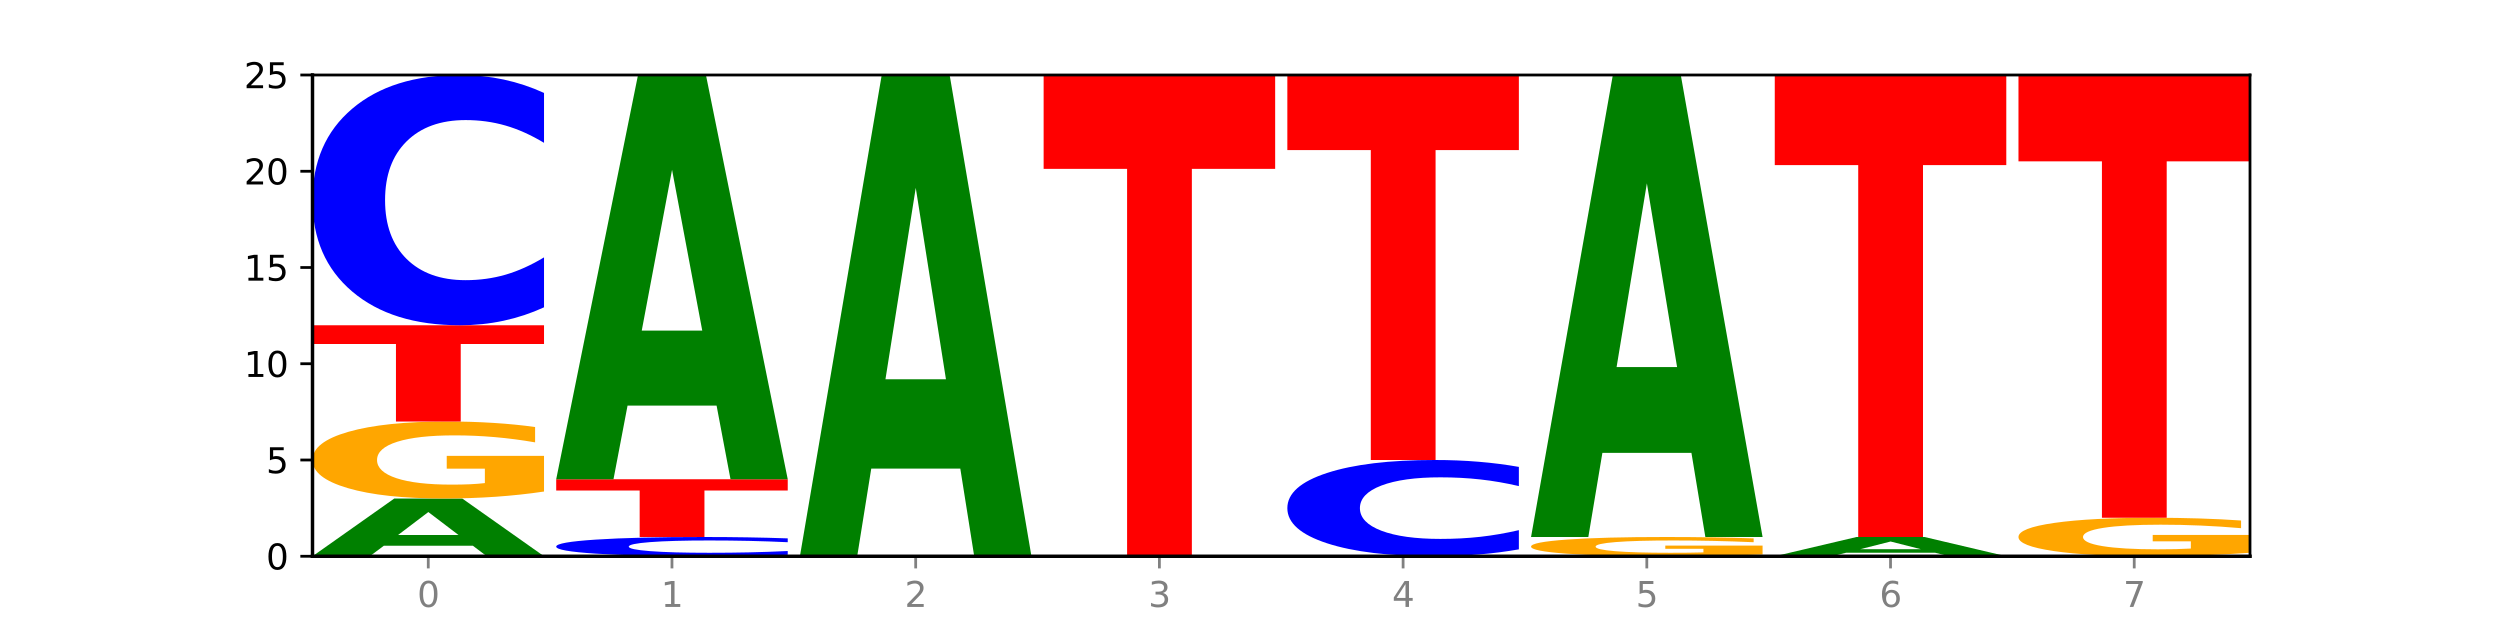
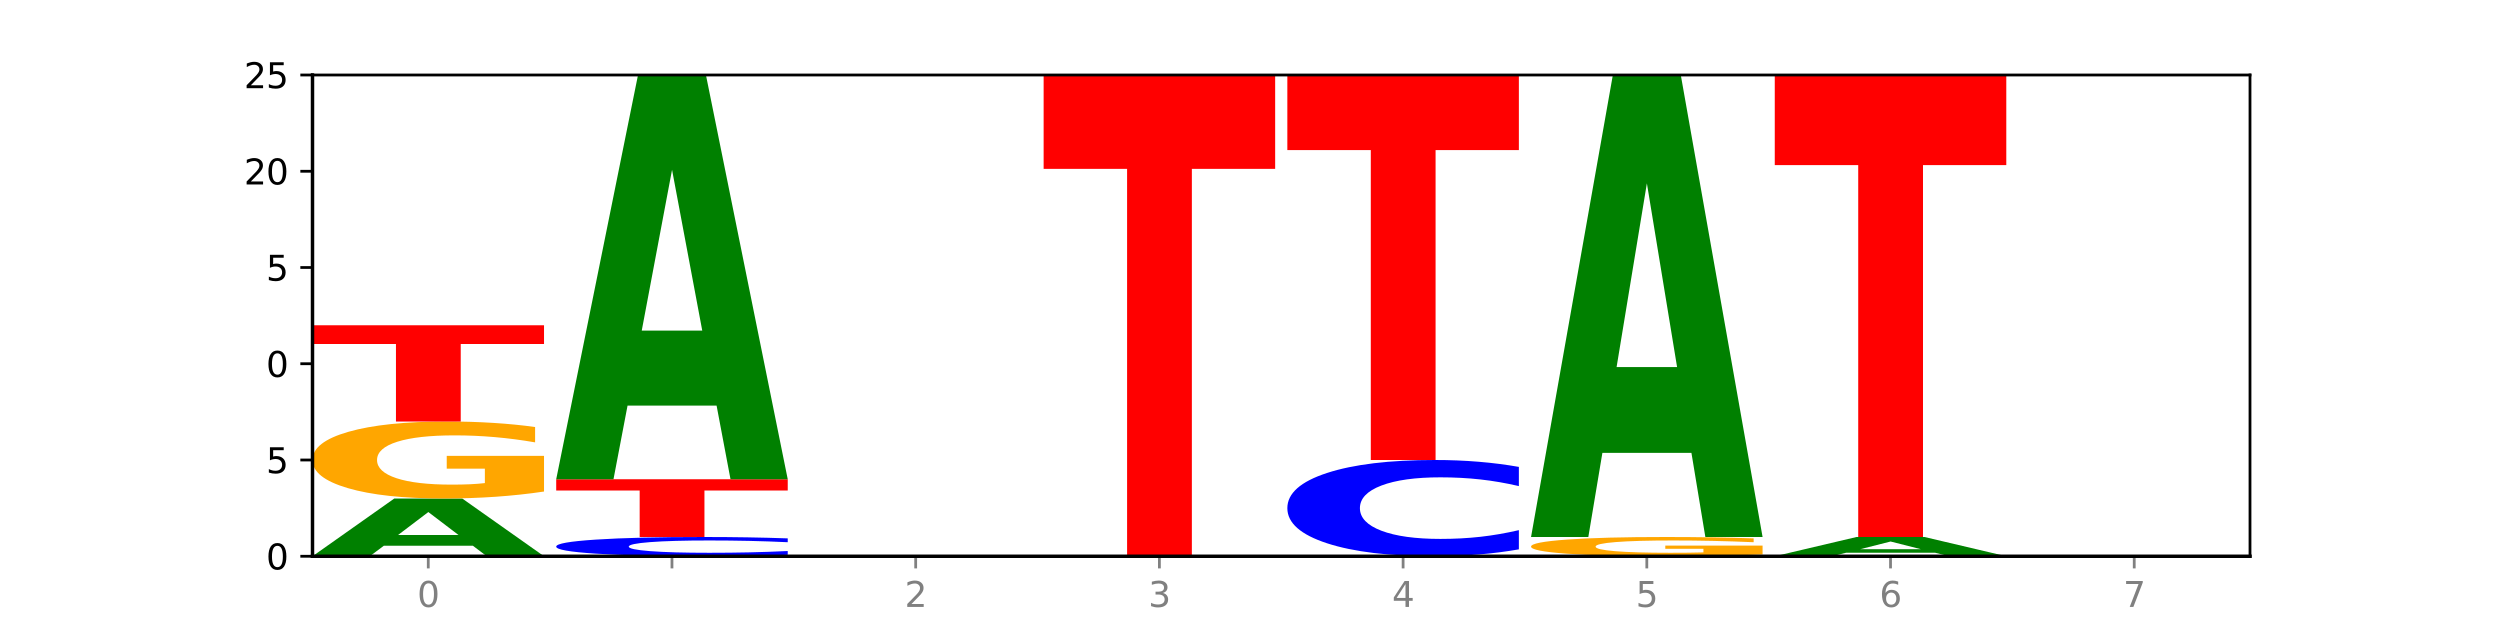
<svg xmlns="http://www.w3.org/2000/svg" xmlns:xlink="http://www.w3.org/1999/xlink" width="720pt" height="180pt" viewBox="0 0 720 180" version="1.1">
  <defs>
    <style type="text/css">*{stroke-linejoin: round; stroke-linecap: butt}</style>
  </defs>
  <g id="figure_1">
    <g id="patch_1">
      <path d="M 0 180  L 720 180  L 720 0  L 0 0  z " style="fill: #ffffff" />
    </g>
    <g id="axes_1">
      <g id="patch_2">
        <path d="M 90 160.2  L 648 160.2  L 648 21.6  L 90 21.6  z " style="fill: #ffffff" />
      </g>
      <g id="line2d_1">
        <path d="M 90 160.2  L 648 160.2  " clip-path="url(#pb019f61778)" style="fill: none; stroke: #000000; stroke-width: 0.5; stroke-linecap: square" />
      </g>
      <g id="patch_3">
        <path d="M 136.189 157.17  L 110.545 157.17  L 106.496 160.2  L 90 160.2  L 113.558 143.568  L 133.121 143.568  L 156.679 160.2  L 140.197 160.2  L 136.189 157.17  z M 114.635 154.083  L 132.058 154.083  L 123.36 147.468  L 114.635 154.083  z " clip-path="url(#pb019f61778)" style="fill: #008000" />
      </g>
      <g id="patch_4">
        <path d="M 156.679 141.562  Q 149.955 142.565 142.722 143.069  Q 135.489 143.568 127.778 143.568  Q 110.353 143.568 100.177 140.581  Q 90 137.595 90 132.487  Q 90 127.32 100.356 124.356  Q 110.727 121.392 128.764 121.392  Q 135.713 121.392 142.079 121.795  Q 148.46 122.194 154.109 122.982  L 154.109 127.402  Q 148.281 126.39 142.513 125.89  Q 136.744 125.387 130.946 125.387  Q 120.216 125.387 114.403 127.228  Q 108.59 129.065 108.59 132.487  Q 108.59 135.877 114.194 137.727  Q 119.798 139.573 130.109 139.573  Q 132.919 139.573 135.325 139.468  Q 137.731 139.358 139.643 139.129  L 139.643 134.979  L 128.66 134.979  L 128.66 131.282  L 156.679 131.282  L 156.679 141.562  z " clip-path="url(#pb019f61778)" style="fill: #ffa600" />
      </g>
      <g id="patch_5">
        <path d="M 90 93.672  L 156.679 93.672  L 156.679 99.078  L 132.69 99.078  L 132.69 121.392  L 114.036 121.392  L 114.036 99.078  L 90 99.078  L 90 93.672  z " clip-path="url(#pb019f61778)" style="fill: #ff0000" />
      </g>
      <g id="patch_6">
-         <path d="M 156.679 88.506  Q 151.102 91.067 145.07 92.362  Q 139.039 93.672 132.47 93.672  Q 112.882 93.672 101.441 83.965  Q 90 74.258 90 57.658  Q 90 40.999 101.441 31.307  Q 112.882 21.6 132.47 21.6  Q 139.039 21.6 145.07 22.91  Q 151.102 24.205 156.679 26.766  L 156.679 41.133  Q 151.051 37.738 145.591 36.16  Q 140.131 34.582 134.1 34.582  Q 123.281 34.582 117.082 40.731  Q 110.899 46.865 110.899 57.658  Q 110.899 68.407 117.082 74.556  Q 123.281 80.69 134.1 80.69  Q 140.131 80.69 145.591 79.112  Q 151.051 77.519 156.679 74.124  L 156.679 88.506  z " clip-path="url(#pb019f61778)" style="fill: #0000ff" />
-       </g>
+         </g>
      <g id="patch_7">
        <path d="M 226.868 159.803  Q 221.29 160 215.259 160.099  Q 209.228 160.2 202.659 160.2  Q 183.07 160.2 171.629 159.453  Q 160.189 158.707 160.189 157.43  Q 160.189 156.148 171.629 155.403  Q 183.07 154.656 202.659 154.656  Q 209.228 154.656 215.259 154.757  Q 221.29 154.856 226.868 155.053  L 226.868 156.159  Q 221.24 155.897 215.78 155.776  Q 210.32 155.655 204.289 155.655  Q 193.47 155.655 187.27 156.128  Q 181.088 156.599 181.088 157.43  Q 181.088 158.257 187.27 158.73  Q 193.47 159.201 204.289 159.201  Q 210.32 159.201 215.78 159.08  Q 221.24 158.957 226.868 158.696  L 226.868 159.803  z " clip-path="url(#pb019f61778)" style="fill: #0000ff" />
      </g>
      <g id="patch_8">
        <path d="M 160.189 138.024  L 226.868 138.024  L 226.868 141.268  L 202.879 141.268  L 202.879 154.656  L 184.224 154.656  L 184.224 141.268  L 160.189 141.268  L 160.189 138.024  z " clip-path="url(#pb019f61778)" style="fill: #ff0000" />
      </g>
      <g id="patch_9">
        <path d="M 206.377 116.815  L 180.734 116.815  L 176.685 138.024  L 160.189 138.024  L 183.747 21.6  L 203.31 21.6  L 226.868 138.024  L 210.386 138.024  L 206.377 116.815  z M 184.824 95.207  L 202.247 95.207  L 193.549 48.897  L 184.824 95.207  z " clip-path="url(#pb019f61778)" style="fill: #008000" />
      </g>
      <g id="patch_10">
-         <path d="M 276.566 134.951  L 250.922 134.951  L 246.873 160.2  L 230.377 160.2  L 253.935 21.6  L 273.499 21.6  L 297.057 160.2  L 280.574 160.2  L 276.566 134.951  z M 255.012 109.228  L 272.435 109.228  L 263.737 54.096  L 255.012 109.228  z " clip-path="url(#pb019f61778)" style="fill: #008000" />
-       </g>
+         </g>
      <g id="patch_11">
        <path d="M 300.566 21.6  L 367.245 21.6  L 367.245 48.631  L 343.256 48.631  L 343.256 160.2  L 324.602 160.2  L 324.602 48.631  L 300.566 48.631  L 300.566 21.6  z " clip-path="url(#pb019f61778)" style="fill: #ff0000" />
      </g>
      <g id="patch_12">
        <path d="M 437.434 158.213  Q 431.856 159.198 425.825 159.696  Q 419.794 160.2 413.225 160.2  Q 393.636 160.2 382.196 156.467  Q 370.755 152.733 370.755 146.349  Q 370.755 139.941 382.196 136.213  Q 393.636 132.48 413.225 132.48  Q 419.794 132.48 425.825 132.984  Q 431.856 133.482 437.434 134.467  L 437.434 139.993  Q 431.806 138.687 426.346 138.08  Q 420.886 137.473 414.855 137.473  Q 404.036 137.473 397.836 139.838  Q 391.654 142.197 391.654 146.349  Q 391.654 150.483 397.836 152.848  Q 404.036 155.207 414.855 155.207  Q 420.886 155.207 426.346 154.6  Q 431.806 153.987 437.434 152.682  L 437.434 158.213  z " clip-path="url(#pb019f61778)" style="fill: #0000ff" />
      </g>
      <g id="patch_13">
        <path d="M 370.755 21.6  L 437.434 21.6  L 437.434 43.225  L 413.445 43.225  L 413.445 132.48  L 394.79 132.48  L 394.79 43.225  L 370.755 43.225  L 370.755 21.6  z " clip-path="url(#pb019f61778)" style="fill: #ff0000" />
      </g>
      <g id="patch_14">
        <path d="M 507.623 159.698  Q 500.898 159.949 493.665 160.075  Q 486.432 160.2 478.721 160.2  Q 461.297 160.2 451.12 159.453  Q 440.943 158.707 440.943 157.43  Q 440.943 156.138 451.299 155.397  Q 461.67 154.656 479.708 154.656  Q 486.656 154.656 493.023 154.757  Q 499.404 154.856 505.052 155.053  L 505.052 156.159  Q 499.224 155.905 493.456 155.781  Q 487.688 155.655 481.889 155.655  Q 471.16 155.655 465.347 156.115  Q 459.533 156.574 459.533 157.43  Q 459.533 158.277 465.137 158.74  Q 470.741 159.201 481.053 159.201  Q 483.862 159.201 486.268 159.175  Q 488.674 159.148 490.587 159.09  L 490.587 158.053  L 479.603 158.053  L 479.603 157.129  L 507.623 157.129  L 507.623 159.698  z " clip-path="url(#pb019f61778)" style="fill: #ffa600" />
      </g>
      <g id="patch_15">
        <path d="M 487.132 130.417  L 461.488 130.417  L 457.439 154.656  L 440.943 154.656  L 464.501 21.6  L 484.065 21.6  L 507.623 154.656  L 491.14 154.656  L 487.132 130.417  z M 465.578 105.722  L 483.001 105.722  L 474.303 52.797  L 465.578 105.722  z " clip-path="url(#pb019f61778)" style="fill: #008000" />
      </g>
      <g id="patch_16">
        <path d="M 557.321 159.19  L 531.677 159.19  L 527.628 160.2  L 511.132 160.2  L 534.69 154.656  L 554.253 154.656  L 577.811 160.2  L 561.329 160.2  L 557.321 159.19  z M 535.767 158.161  L 553.19 158.161  L 544.492 155.956  L 535.767 158.161  z " clip-path="url(#pb019f61778)" style="fill: #008000" />
      </g>
      <g id="patch_17">
        <path d="M 511.132 21.6  L 577.811 21.6  L 577.811 47.55  L 553.822 47.55  L 553.822 154.656  L 535.168 154.656  L 535.168 47.55  L 511.132 47.55  L 511.132 21.6  z " clip-path="url(#pb019f61778)" style="fill: #ff0000" />
      </g>
      <g id="patch_18">
-         <path d="M 648 159.197  Q 641.275 159.698 634.042 159.95  Q 626.81 160.2 619.099 160.2  Q 601.674 160.2 591.497 158.707  Q 581.321 157.213 581.321 154.659  Q 581.321 152.076 591.677 150.594  Q 602.048 149.112 620.085 149.112  Q 627.034 149.112 633.4 149.314  Q 639.781 149.513 645.43 149.907  L 645.43 152.117  Q 639.602 151.611 633.833 151.361  Q 628.065 151.109 622.267 151.109  Q 611.537 151.109 605.724 152.03  Q 599.911 152.948 599.911 154.659  Q 599.911 156.354 605.515 157.28  Q 611.119 158.203 621.43 158.203  Q 624.239 158.203 626.645 158.15  Q 629.051 158.095 630.964 157.981  L 630.964 155.905  L 619.98 155.905  L 619.98 154.057  L 648 154.057  L 648 159.197  z " clip-path="url(#pb019f61778)" style="fill: #ffa600" />
-       </g>
+         </g>
      <g id="patch_19">
-         <path d="M 581.321 21.6  L 648 21.6  L 648 46.468  L 624.011 46.468  L 624.011 149.112  L 605.356 149.112  L 605.356 46.468  L 581.321 46.468  L 581.321 21.6  z " clip-path="url(#pb019f61778)" style="fill: #ff0000" />
-       </g>
+         </g>
      <g id="matplotlib.axis_1">
        <g id="xtick_1">
          <g id="line2d_2">
            <defs>
              <path id="md3fa3ea3a1" d="M 0 0  L 0 3.5  " style="stroke: #808080; stroke-width: 0.8" />
            </defs>
            <g>
              <use xlink:href="#md3fa3ea3a1" x="123.34" y="160.2" style="fill: #808080; stroke: #808080; stroke-width: 0.8" />
            </g>
          </g>
          <g id="text_1">
            <g style="fill: #808080" transform="translate(120.158 174.798) scale(0.1 -0.1)">
              <defs>
                <path id="DejaVuSans-30" d="M 2034 4250  Q 1547 4250 1301 3770  Q 1056 3291 1056 2328  Q 1056 1369 1301 889  Q 1547 409 2034 409  Q 2525 409 2770 889  Q 3016 1369 3016 2328  Q 3016 3291 2770 3770  Q 2525 4250 2034 4250  z M 2034 4750  Q 2819 4750 3233 4129  Q 3647 3509 3647 2328  Q 3647 1150 3233 529  Q 2819 -91 2034 -91  Q 1250 -91 836 529  Q 422 1150 422 2328  Q 422 3509 836 4129  Q 1250 4750 2034 4750  z " transform="scale(0.016)" />
              </defs>
              <use xlink:href="#DejaVuSans-30" />
            </g>
          </g>
        </g>
        <g id="xtick_2">
          <g id="line2d_3">
            <g>
              <use xlink:href="#md3fa3ea3a1" x="193.528" y="160.2" style="fill: #808080; stroke: #808080; stroke-width: 0.8" />
            </g>
          </g>
          <g id="text_2">
            <g style="fill: #808080" transform="translate(190.347 174.798) scale(0.1 -0.1)">
              <defs>
-                 <path id="DejaVuSans-31" d="M 794 531  L 1825 531  L 1825 4091  L 703 3866  L 703 4441  L 1819 4666  L 2450 4666  L 2450 531  L 3481 531  L 3481 0  L 794 0  L 794 531  z " transform="scale(0.016)" />
-               </defs>
+                 </defs>
              <use xlink:href="#DejaVuSans-31" />
            </g>
          </g>
        </g>
        <g id="xtick_3">
          <g id="line2d_4">
            <g>
              <use xlink:href="#md3fa3ea3a1" x="263.717" y="160.2" style="fill: #808080; stroke: #808080; stroke-width: 0.8" />
            </g>
          </g>
          <g id="text_3">
            <g style="fill: #808080" transform="translate(260.536 174.798) scale(0.1 -0.1)">
              <defs>
                <path id="DejaVuSans-32" d="M 1228 531  L 3431 531  L 3431 0  L 469 0  L 469 531  Q 828 903 1448 1529  Q 2069 2156 2228 2338  Q 2531 2678 2651 2914  Q 2772 3150 2772 3378  Q 2772 3750 2511 3984  Q 2250 4219 1831 4219  Q 1534 4219 1204 4116  Q 875 4013 500 3803  L 500 4441  Q 881 4594 1212 4672  Q 1544 4750 1819 4750  Q 2544 4750 2975 4387  Q 3406 4025 3406 3419  Q 3406 3131 3298 2873  Q 3191 2616 2906 2266  Q 2828 2175 2409 1742  Q 1991 1309 1228 531  z " transform="scale(0.016)" />
              </defs>
              <use xlink:href="#DejaVuSans-32" />
            </g>
          </g>
        </g>
        <g id="xtick_4">
          <g id="line2d_5">
            <g>
              <use xlink:href="#md3fa3ea3a1" x="333.906" y="160.2" style="fill: #808080; stroke: #808080; stroke-width: 0.8" />
            </g>
          </g>
          <g id="text_4">
            <g style="fill: #808080" transform="translate(330.724 174.798) scale(0.1 -0.1)">
              <defs>
                <path id="DejaVuSans-33" d="M 2597 2516  Q 3050 2419 3304 2112  Q 3559 1806 3559 1356  Q 3559 666 3084 287  Q 2609 -91 1734 -91  Q 1441 -91 1130 -33  Q 819 25 488 141  L 488 750  Q 750 597 1062 519  Q 1375 441 1716 441  Q 2309 441 2620 675  Q 2931 909 2931 1356  Q 2931 1769 2642 2001  Q 2353 2234 1838 2234  L 1294 2234  L 1294 2753  L 1863 2753  Q 2328 2753 2575 2939  Q 2822 3125 2822 3475  Q 2822 3834 2567 4026  Q 2313 4219 1838 4219  Q 1578 4219 1281 4162  Q 984 4106 628 3988  L 628 4550  Q 988 4650 1302 4700  Q 1616 4750 1894 4750  Q 2613 4750 3031 4423  Q 3450 4097 3450 3541  Q 3450 3153 3228 2886  Q 3006 2619 2597 2516  z " transform="scale(0.016)" />
              </defs>
              <use xlink:href="#DejaVuSans-33" />
            </g>
          </g>
        </g>
        <g id="xtick_5">
          <g id="line2d_6">
            <g>
              <use xlink:href="#md3fa3ea3a1" x="404.094" y="160.2" style="fill: #808080; stroke: #808080; stroke-width: 0.8" />
            </g>
          </g>
          <g id="text_5">
            <g style="fill: #808080" transform="translate(400.913 174.798) scale(0.1 -0.1)">
              <defs>
                <path id="DejaVuSans-34" d="M 2419 4116  L 825 1625  L 2419 1625  L 2419 4116  z M 2253 4666  L 3047 4666  L 3047 1625  L 3713 1625  L 3713 1100  L 3047 1100  L 3047 0  L 2419 0  L 2419 1100  L 313 1100  L 313 1709  L 2253 4666  z " transform="scale(0.016)" />
              </defs>
              <use xlink:href="#DejaVuSans-34" />
            </g>
          </g>
        </g>
        <g id="xtick_6">
          <g id="line2d_7">
            <g>
              <use xlink:href="#md3fa3ea3a1" x="474.283" y="160.2" style="fill: #808080; stroke: #808080; stroke-width: 0.8" />
            </g>
          </g>
          <g id="text_6">
            <g style="fill: #808080" transform="translate(471.102 174.798) scale(0.1 -0.1)">
              <defs>
                <path id="DejaVuSans-35" d="M 691 4666  L 3169 4666  L 3169 4134  L 1269 4134  L 1269 2991  Q 1406 3038 1543 3061  Q 1681 3084 1819 3084  Q 2600 3084 3056 2656  Q 3513 2228 3513 1497  Q 3513 744 3044 326  Q 2575 -91 1722 -91  Q 1428 -91 1123 -41  Q 819 9 494 109  L 494 744  Q 775 591 1075 516  Q 1375 441 1709 441  Q 2250 441 2565 725  Q 2881 1009 2881 1497  Q 2881 1984 2565 2268  Q 2250 2553 1709 2553  Q 1456 2553 1204 2497  Q 953 2441 691 2322  L 691 4666  z " transform="scale(0.016)" />
              </defs>
              <use xlink:href="#DejaVuSans-35" />
            </g>
          </g>
        </g>
        <g id="xtick_7">
          <g id="line2d_8">
            <g>
              <use xlink:href="#md3fa3ea3a1" x="544.472" y="160.2" style="fill: #808080; stroke: #808080; stroke-width: 0.8" />
            </g>
          </g>
          <g id="text_7">
            <g style="fill: #808080" transform="translate(541.29 174.798) scale(0.1 -0.1)">
              <defs>
                <path id="DejaVuSans-36" d="M 2113 2584  Q 1688 2584 1439 2293  Q 1191 2003 1191 1497  Q 1191 994 1439 701  Q 1688 409 2113 409  Q 2538 409 2786 701  Q 3034 994 3034 1497  Q 3034 2003 2786 2293  Q 2538 2584 2113 2584  z M 3366 4563  L 3366 3988  Q 3128 4100 2886 4159  Q 2644 4219 2406 4219  Q 1781 4219 1451 3797  Q 1122 3375 1075 2522  Q 1259 2794 1537 2939  Q 1816 3084 2150 3084  Q 2853 3084 3261 2657  Q 3669 2231 3669 1497  Q 3669 778 3244 343  Q 2819 -91 2113 -91  Q 1303 -91 875 529  Q 447 1150 447 2328  Q 447 3434 972 4092  Q 1497 4750 2381 4750  Q 2619 4750 2861 4703  Q 3103 4656 3366 4563  z " transform="scale(0.016)" />
              </defs>
              <use xlink:href="#DejaVuSans-36" />
            </g>
          </g>
        </g>
        <g id="xtick_8">
          <g id="line2d_9">
            <g>
              <use xlink:href="#md3fa3ea3a1" x="614.66" y="160.2" style="fill: #808080; stroke: #808080; stroke-width: 0.8" />
            </g>
          </g>
          <g id="text_8">
            <g style="fill: #808080" transform="translate(611.479 174.798) scale(0.1 -0.1)">
              <defs>
                <path id="DejaVuSans-37" d="M 525 4666  L 3525 4666  L 3525 4397  L 1831 0  L 1172 0  L 2766 4134  L 525 4134  L 525 4666  z " transform="scale(0.016)" />
              </defs>
              <use xlink:href="#DejaVuSans-37" />
            </g>
          </g>
        </g>
      </g>
      <g id="matplotlib.axis_2">
        <g id="ytick_1">
          <g id="line2d_10">
            <defs>
              <path id="m58127440bf" d="M 0 0  L -3.5 0  " style="stroke: #000000; stroke-width: 0.8" />
            </defs>
            <g>
              <use xlink:href="#m58127440bf" x="90" y="160.2" style="stroke: #000000; stroke-width: 0.8" />
            </g>
          </g>
          <g id="text_9">
            <g transform="translate(76.638 163.999) scale(0.1 -0.1)">
              <use xlink:href="#DejaVuSans-30" />
            </g>
          </g>
        </g>
        <g id="ytick_2">
          <g id="line2d_11">
            <g>
              <use xlink:href="#m58127440bf" x="90" y="132.48" style="stroke: #000000; stroke-width: 0.8" />
            </g>
          </g>
          <g id="text_10">
            <g transform="translate(76.638 136.279) scale(0.1 -0.1)">
              <use xlink:href="#DejaVuSans-35" />
            </g>
          </g>
        </g>
        <g id="ytick_3">
          <g id="line2d_12">
            <g>
              <use xlink:href="#m58127440bf" x="90" y="104.76" style="stroke: #000000; stroke-width: 0.8" />
            </g>
          </g>
          <g id="text_11">
            <g transform="translate(70.275 108.559) scale(0.1 -0.1)">
              <use xlink:href="#DejaVuSans-31" />
              <use xlink:href="#DejaVuSans-30" x="63.623" />
            </g>
          </g>
        </g>
        <g id="ytick_4">
          <g id="line2d_13">
            <g>
              <use xlink:href="#m58127440bf" x="90" y="77.04" style="stroke: #000000; stroke-width: 0.8" />
            </g>
          </g>
          <g id="text_12">
            <g transform="translate(70.275 80.839) scale(0.1 -0.1)">
              <use xlink:href="#DejaVuSans-31" />
              <use xlink:href="#DejaVuSans-35" x="63.623" />
            </g>
          </g>
        </g>
        <g id="ytick_5">
          <g id="line2d_14">
            <g>
              <use xlink:href="#m58127440bf" x="90" y="49.32" style="stroke: #000000; stroke-width: 0.8" />
            </g>
          </g>
          <g id="text_13">
            <g transform="translate(70.275 53.119) scale(0.1 -0.1)">
              <use xlink:href="#DejaVuSans-32" />
              <use xlink:href="#DejaVuSans-30" x="63.623" />
            </g>
          </g>
        </g>
        <g id="ytick_6">
          <g id="line2d_15">
            <g>
              <use xlink:href="#m58127440bf" x="90" y="21.6" style="stroke: #000000; stroke-width: 0.8" />
            </g>
          </g>
          <g id="text_14">
            <g transform="translate(70.275 25.399) scale(0.1 -0.1)">
              <use xlink:href="#DejaVuSans-32" />
              <use xlink:href="#DejaVuSans-35" x="63.623" />
            </g>
          </g>
        </g>
      </g>
      <g id="patch_20">
        <path d="M 90 160.2  L 90 21.6  " style="fill: none; stroke: #000000; stroke-linejoin: miter; stroke-linecap: square" />
      </g>
      <g id="patch_21">
        <path d="M 648 160.2  L 648 21.6  " style="fill: none; stroke: #000000; stroke-width: 0.8; stroke-linejoin: miter; stroke-linecap: square" />
      </g>
      <g id="patch_22">
        <path d="M 90 160.2  L 648 160.2  " style="fill: none; stroke: #000000; stroke-linejoin: miter; stroke-linecap: square" />
      </g>
      <g id="patch_23">
        <path d="M 90 21.6  L 648 21.6  " style="fill: none; stroke: #000000; stroke-width: 0.8; stroke-linejoin: miter; stroke-linecap: square" />
      </g>
    </g>
  </g>
  <defs>
    <clipPath id="pb019f61778">
      <rect x="90" y="21.6" width="558" height="138.6" />
    </clipPath>
  </defs>
</svg>